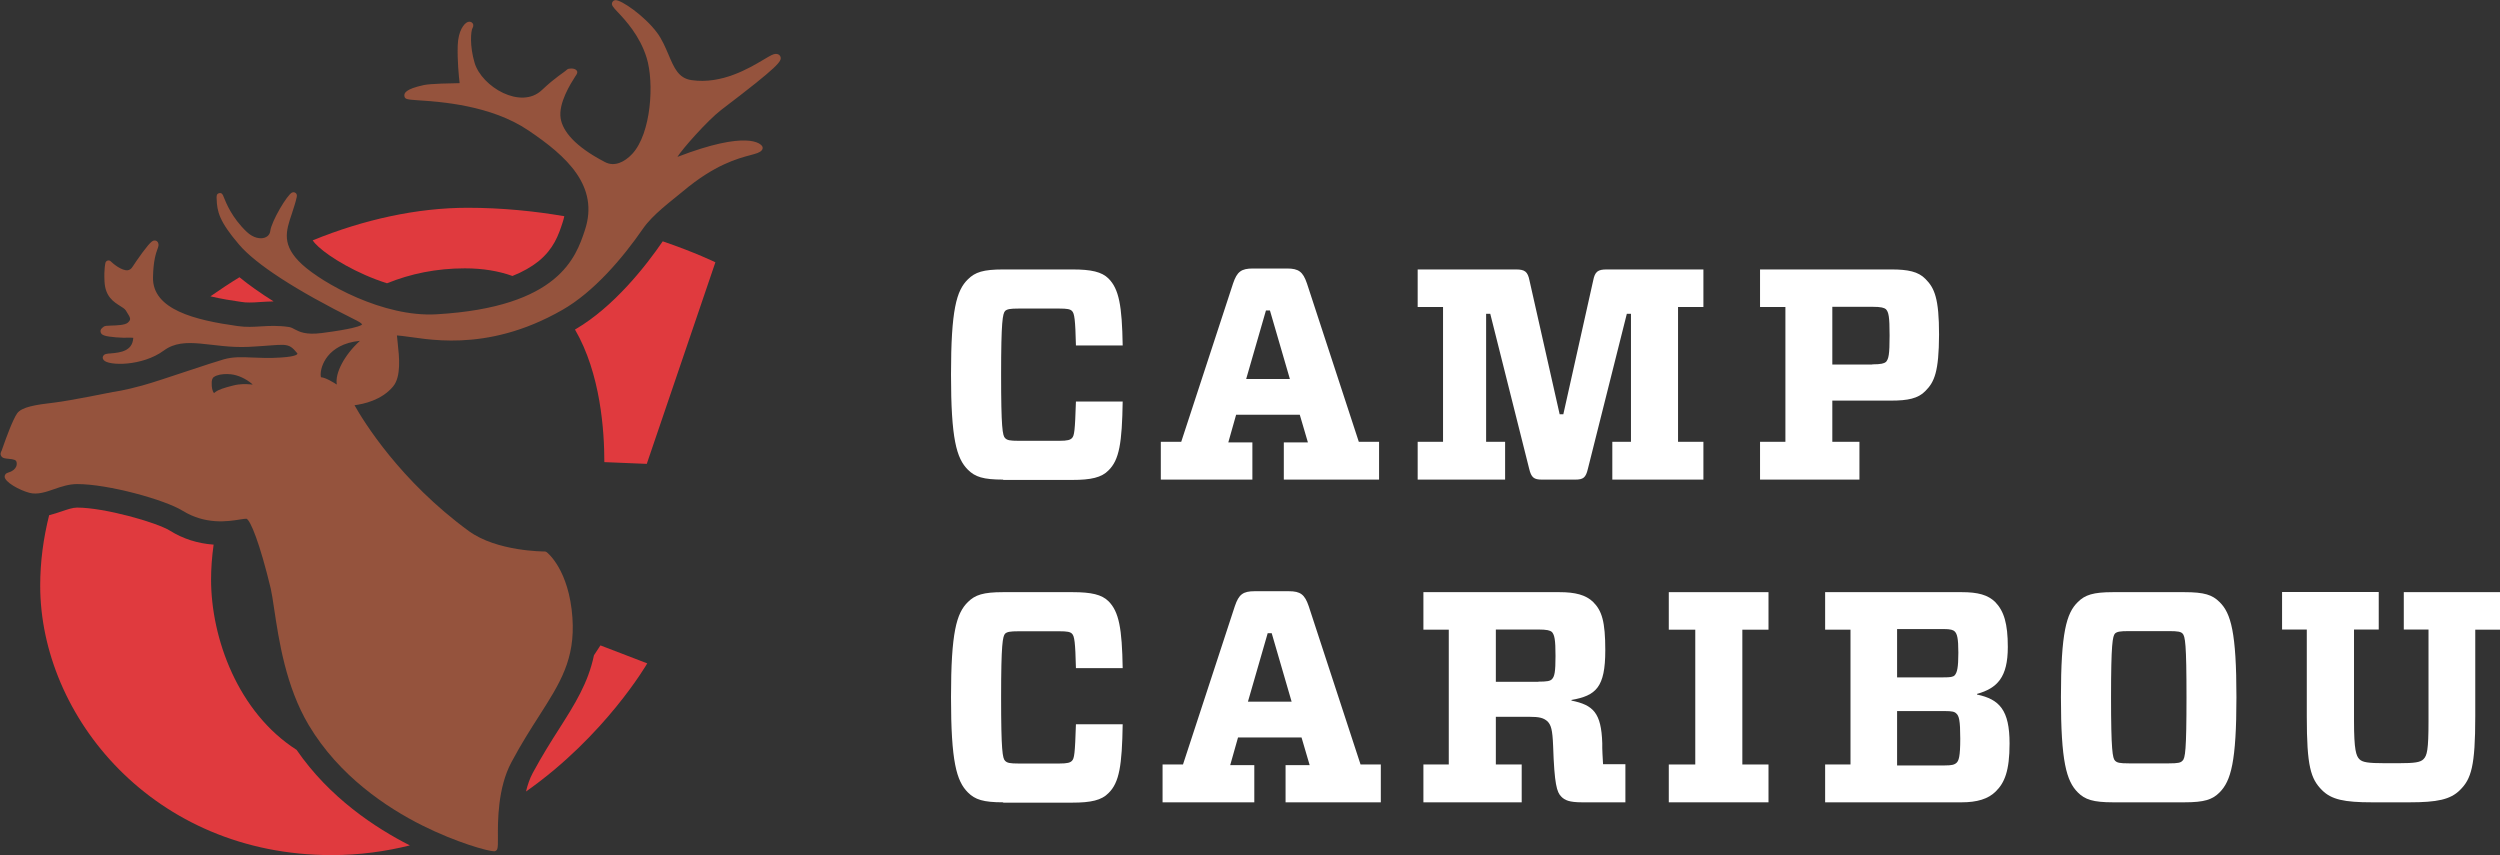
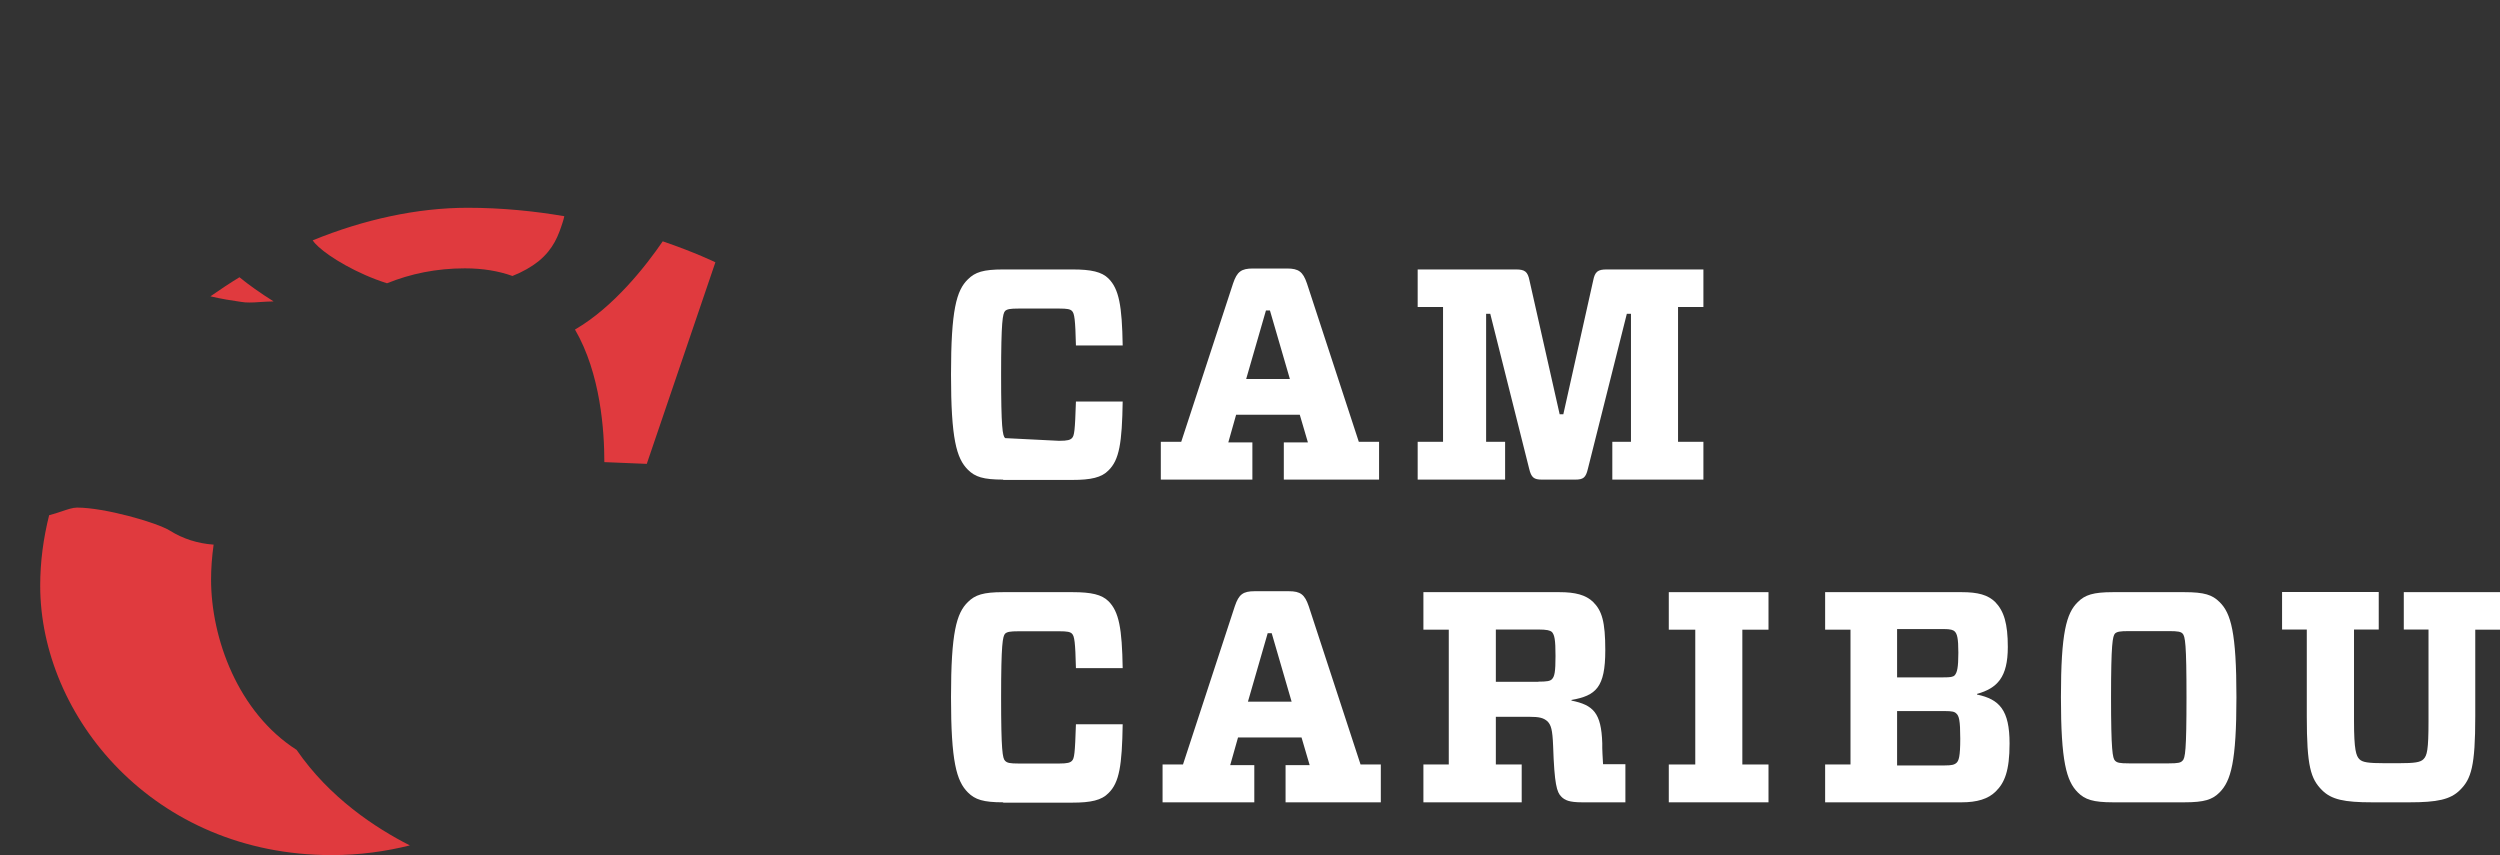
<svg xmlns="http://www.w3.org/2000/svg" xmlns:ns1="http://www.bohemiancoding.com/sketch/ns" width="190px" height="65px" viewBox="0 0 190 65" version="1.1">
  <rect x="0" y="0" width="190" height="65" fill="#333333" stroke="none" />
  <title>Logo</title>
  <desc>Created with Sketch.</desc>
  <defs />
  <g id="Page-1" stroke="none" stroke-width="1" fill="none" fill-rule="evenodd" ns1:type="MSPage">
    <g id="Logo" ns1:type="MSLayerGroup">
      <g id="Group" ns1:type="MSShapeGroup">
        <g transform="translate(72.265, 20.297)" id="Shape" fill="#FFFFFF">
-           <path d="M3.977,16.153 C2.461,16.153 1.843,15.948 1.297,15.404 C0.424,14.534 0.012,13.048 0.012,8.167 C0.012,3.262 0.424,1.776 1.297,0.93 C1.843,0.387 2.461,0.181 3.977,0.181 L9.251,0.181 C10.67,0.181 11.47,0.362 11.98,0.87 C12.78,1.667 13.01,2.948 13.059,5.956 L9.506,5.956 C9.458,3.999 9.397,3.516 9.203,3.335 C9.07,3.202 8.863,3.153 8.221,3.153 L5.177,3.153 C4.462,3.153 4.28,3.202 4.123,3.335 C3.941,3.54 3.819,4.108 3.819,8.179 C3.819,12.215 3.929,12.819 4.123,13 C4.28,13.157 4.462,13.205 5.177,13.205 L8.221,13.205 C8.888,13.205 9.07,13.133 9.203,13 C9.385,12.819 9.433,12.456 9.506,10.221 L13.059,10.221 C13.01,13.35 12.804,14.655 11.98,15.453 C11.458,15.996 10.646,16.178 9.227,16.178 L3.977,16.178 L3.977,16.153 Z" />
+           <path d="M3.977,16.153 C2.461,16.153 1.843,15.948 1.297,15.404 C0.424,14.534 0.012,13.048 0.012,8.167 C0.012,3.262 0.424,1.776 1.297,0.93 C1.843,0.387 2.461,0.181 3.977,0.181 L9.251,0.181 C10.67,0.181 11.47,0.362 11.98,0.87 C12.78,1.667 13.01,2.948 13.059,5.956 L9.506,5.956 C9.458,3.999 9.397,3.516 9.203,3.335 C9.07,3.202 8.863,3.153 8.221,3.153 L5.177,3.153 C4.462,3.153 4.28,3.202 4.123,3.335 C3.941,3.54 3.819,4.108 3.819,8.179 C3.819,12.215 3.929,12.819 4.123,13 L8.221,13.205 C8.888,13.205 9.07,13.133 9.203,13 C9.385,12.819 9.433,12.456 9.506,10.221 L13.059,10.221 C13.01,13.35 12.804,14.655 11.98,15.453 C11.458,15.996 10.646,16.178 9.227,16.178 L3.977,16.178 L3.977,16.153 Z" />
          <path d="M15.957,16.153 L15.957,13.278 L17.509,13.278 L21.449,1.244 C21.752,0.35 22.068,0.109 22.965,0.109 L25.548,0.109 C26.445,0.109 26.76,0.362 27.063,1.244 L31.004,13.278 L32.544,13.278 L32.544,16.153 L25.305,16.153 L25.305,13.326 L27.136,13.326 L26.518,11.224 L21.68,11.224 L21.086,13.326 L22.916,13.326 L22.916,16.153 L15.957,16.153 L15.957,16.153 Z M22.444,8.506 L25.766,8.506 L24.25,3.298 L23.947,3.298 L22.444,8.506 L22.444,8.506 Z" />
          <path d="M40.68,3.552 L40.68,13.278 L42.123,13.278 L42.123,16.153 L35.478,16.153 L35.478,13.278 L37.406,13.278 L37.406,3.033 L35.478,3.033 L35.478,0.181 L42.947,0.181 C43.614,0.181 43.844,0.338 43.978,1.027 L46.269,11.188 L46.548,11.188 L48.816,1.027 C48.949,0.338 49.179,0.181 49.846,0.181 L57.194,0.181 L57.194,3.033 L55.266,3.033 L55.266,13.278 L57.194,13.278 L57.194,16.153 L50.271,16.153 L50.271,13.278 L51.689,13.278 L51.689,3.552 L51.374,3.552 L48.415,15.332 C48.258,15.996 48.076,16.153 47.458,16.153 L44.911,16.153 C44.317,16.153 44.111,15.996 43.953,15.332 L40.995,3.552 L40.68,3.552 L40.68,3.552 Z" />
-           <path d="M74.06,9.424 C73.514,9.992 72.714,10.149 71.477,10.149 L66.991,10.149 L66.991,13.278 L69.052,13.278 L69.052,16.153 L61.498,16.153 L61.498,13.278 L63.426,13.278 L63.426,3.033 L61.498,3.033 L61.498,0.181 L71.489,0.181 C72.726,0.181 73.526,0.338 74.072,0.906 C74.763,1.595 75.103,2.392 75.103,5.135 C75.091,7.962 74.751,8.735 74.06,9.424 L74.06,9.424 Z M70.034,7.394 C70.701,7.394 70.932,7.322 71.065,7.213 C71.271,6.983 71.344,6.669 71.344,5.207 C71.344,3.745 71.271,3.431 71.065,3.202 C70.932,3.093 70.701,3.02 70.034,3.02 L66.991,3.02 L66.991,7.406 L70.034,7.406 L70.034,7.394 Z" />
        </g>
        <g transform="translate(72.265, 44.823)" id="Shape" fill="#FFFFFF">
          <path d="M3.977,16.153 C2.461,16.153 1.843,15.948 1.297,15.404 C0.424,14.534 0.012,13.048 0.012,8.167 C0.012,3.262 0.424,1.776 1.297,0.93 C1.843,0.387 2.461,0.181 3.977,0.181 L9.251,0.181 C10.67,0.181 11.47,0.362 11.98,0.87 C12.78,1.667 13.01,2.948 13.059,5.956 L9.506,5.956 C9.458,3.999 9.397,3.516 9.203,3.335 C9.07,3.202 8.863,3.153 8.221,3.153 L5.177,3.153 C4.462,3.153 4.28,3.202 4.123,3.335 C3.941,3.54 3.819,4.108 3.819,8.179 C3.819,12.215 3.929,12.819 4.123,13 C4.28,13.157 4.462,13.205 5.177,13.205 L8.221,13.205 C8.888,13.205 9.07,13.133 9.203,13 C9.385,12.819 9.433,12.456 9.506,10.221 L13.059,10.221 C13.01,13.35 12.804,14.655 11.98,15.453 C11.458,15.996 10.646,16.178 9.227,16.178 L3.977,16.178 L3.977,16.153 Z" />
          <path d="M16.09,16.153 L16.09,13.278 L17.642,13.278 L21.583,1.244 C21.886,0.35 22.201,0.109 23.098,0.109 L25.681,0.109 C26.578,0.109 26.893,0.362 27.197,1.244 L31.137,13.278 L32.677,13.278 L32.677,16.153 L25.438,16.153 L25.438,13.326 L27.269,13.326 L26.651,11.224 L21.825,11.224 L21.231,13.326 L23.062,13.326 L23.062,16.153 L16.09,16.153 L16.09,16.153 Z M22.577,8.506 L25.899,8.506 L24.384,3.298 L24.08,3.298 L22.577,8.506 L22.577,8.506 Z" />
          <path d="M49.567,13.254 L51.265,13.254 L51.265,16.153 L47.967,16.153 C47.009,16.153 46.657,15.996 46.391,15.718 C46.051,15.38 45.869,14.788 45.772,11.864 C45.724,10.632 45.615,10.294 45.36,10.016 C45.057,9.738 44.742,9.653 43.941,9.653 L41.419,9.653 L41.419,13.278 L43.384,13.278 L43.384,16.153 L35.914,16.153 L35.914,13.278 L37.842,13.278 L37.842,3.033 L35.914,3.033 L35.914,0.181 L46.245,0.181 C47.458,0.181 48.258,0.387 48.816,0.93 C49.482,1.595 49.737,2.416 49.737,4.603 C49.737,7.43 49.022,8.046 47.167,8.373 L47.167,8.421 C48.816,8.759 49.434,9.339 49.507,11.659 C49.495,12.142 49.543,12.783 49.567,13.254 L49.567,13.254 Z M44.645,6.983 C45.311,6.983 45.542,6.935 45.675,6.802 C45.881,6.597 45.954,6.258 45.954,5.026 C45.954,3.794 45.881,3.431 45.675,3.202 C45.542,3.093 45.311,3.02 44.645,3.02 L41.419,3.02 L41.419,6.995 L44.645,6.995 L44.645,6.983 Z" />
          <path d="M62.141,13.278 L62.141,16.153 L54.563,16.153 L54.563,13.278 L56.576,13.278 L56.576,3.033 L54.563,3.033 L54.563,0.181 L62.141,0.181 L62.141,3.033 L60.153,3.033 L60.153,13.278 L62.141,13.278 L62.141,13.278 Z" />
          <path d="M80.462,11.683 C80.462,13.785 80.074,14.679 79.407,15.332 C78.837,15.9 77.989,16.153 76.825,16.153 L66.445,16.153 L66.445,13.278 L68.373,13.278 L68.373,3.033 L66.445,3.033 L66.445,0.181 L76.825,0.181 C78.061,0.181 78.813,0.387 79.371,0.93 C80.038,1.619 80.329,2.573 80.329,4.349 C80.329,6.657 79.528,7.479 77.989,7.914 L77.989,7.962 C79.698,8.324 80.462,9.146 80.462,11.683 L80.462,11.683 Z M75.442,6.657 C75.951,6.657 76.158,6.633 76.291,6.5 C76.473,6.295 76.57,5.932 76.57,4.784 C76.57,3.661 76.473,3.347 76.291,3.165 C76.182,3.057 75.988,2.984 75.442,2.984 L71.914,2.984 L71.914,6.657 L75.442,6.657 L75.442,6.657 Z M71.914,13.35 L75.539,13.35 C76.061,13.35 76.267,13.302 76.437,13.145 C76.594,12.988 76.715,12.71 76.715,11.321 C76.715,9.907 76.618,9.581 76.412,9.4 C76.279,9.267 76.097,9.218 75.539,9.218 L71.914,9.218 L71.914,13.35 L71.914,13.35 Z" />
          <path d="M93.739,0.181 C95.279,0.181 95.873,0.387 96.419,0.93 C97.292,1.776 97.704,3.262 97.704,8.167 C97.704,13.048 97.292,14.534 96.419,15.404 C95.873,15.948 95.279,16.153 93.739,16.153 L88.331,16.153 C86.816,16.153 86.197,15.948 85.652,15.404 C84.779,14.534 84.366,13.048 84.366,8.167 C84.366,3.262 84.779,1.776 85.652,0.93 C86.197,0.387 86.816,0.181 88.331,0.181 L93.739,0.181 L93.739,0.181 Z M88.477,12.988 C88.634,13.145 88.816,13.193 89.532,13.193 L92.575,13.193 C93.266,13.193 93.472,13.145 93.606,12.988 C93.812,12.807 93.909,12.215 93.909,8.167 C93.909,4.108 93.812,3.528 93.606,3.322 C93.472,3.19 93.266,3.141 92.575,3.141 L89.532,3.141 C88.816,3.141 88.634,3.19 88.477,3.322 C88.295,3.528 88.174,4.096 88.174,8.167 C88.174,12.227 88.295,12.807 88.477,12.988 L88.477,12.988 Z" />
          <path d="M110.423,3.033 L110.423,0.181 L117.735,0.181 L117.735,3.033 L115.855,3.033 L115.855,9.629 C115.855,13.399 115.552,14.377 114.691,15.223 C113.964,15.948 112.945,16.153 110.86,16.153 L107.998,16.153 C105.913,16.153 104.93,15.948 104.215,15.235 C103.342,14.365 103.051,13.411 103.051,9.617 L103.051,3.02 L101.172,3.02 L101.172,0.169 L108.519,0.169 L108.519,3.02 L106.64,3.02 L106.64,9.98 C106.64,12.166 106.798,12.625 107.052,12.879 C107.283,13.109 107.695,13.181 108.98,13.181 L110.035,13.181 C111.272,13.181 111.684,13.109 111.914,12.879 C112.193,12.601 112.302,12.191 112.302,9.98 L112.302,3.02 L110.423,3.02 L110.423,3.033 Z" />
        </g>
        <g transform="translate(3.031, 15.706)" id="Shape" fill="#E03A3E">
          <path d="M15.92,7.285 C16.175,7.285 16.442,7.273 16.72,7.249 C17.036,7.225 17.387,7.213 17.763,7.201 C16.745,6.56 15.872,5.944 15.168,5.364 C14.417,5.823 13.689,6.307 12.962,6.814 C13.762,7.007 14.611,7.14 15.29,7.237 C15.496,7.273 15.69,7.285 15.92,7.285 L15.92,7.285 Z" />
          <path d="M32.507,0.085 C28.688,0.085 24.638,0.967 20.734,2.561 C20.855,2.743 21.049,2.936 21.183,3.057 C22.019,3.83 24.08,5.099 26.384,5.823 C28.167,5.099 30.131,4.688 32.301,4.688 C33.671,4.688 34.872,4.893 35.914,5.268 C36.703,4.954 37.357,4.579 37.903,4.144 C39.055,3.202 39.419,2.151 39.722,1.22 C39.782,1.051 39.819,0.894 39.855,0.725 C37.588,0.338 35.114,0.085 32.507,0.085 L32.507,0.085 Z" />
          <path d="M47.312,2.67 C46.112,4.422 43.65,7.612 40.668,9.339 C42.62,12.698 42.899,17.047 42.899,19.415 L46.124,19.548 L51.338,4.229 C51.338,4.229 49.846,3.492 47.336,2.634 C47.336,2.646 47.324,2.658 47.312,2.67 L47.312,2.67 Z" />
-           <path d="M42.11,34.095 C41.674,36.197 40.643,37.828 39.491,39.64 C38.873,40.607 38.17,41.718 37.454,43.047 C37.224,43.47 37.066,43.954 36.945,44.449 C42.983,40.208 46.16,34.711 46.16,34.711 L42.608,33.346 C42.595,33.334 42.438,33.612 42.11,34.095 L42.11,34.095 Z" />
          <path d="M19.509,41.283 C15.071,38.444 13.01,32.826 13.01,28.332 C13.01,27.534 13.071,26.64 13.204,25.686 C12.004,25.601 10.888,25.251 9.882,24.623 C8.863,23.994 4.911,22.871 2.825,22.871 C2.498,22.871 2.11,23.004 1.649,23.161 C1.358,23.257 1.043,23.366 0.703,23.451 C0.267,25.191 0.024,26.979 0.024,28.803 C0.024,38.734 8.621,49.282 22.177,49.282 C24.287,49.282 26.275,49.004 28.118,48.545 C25.499,47.216 22.007,44.92 19.509,41.283 L19.509,41.283 Z" />
        </g>
-         <path d="M54.817,8.349 C59.267,4.966 59.425,4.639 59.316,4.313 C59.292,4.241 59.207,4.096 58.952,4.096 C58.77,4.096 58.564,4.217 58.055,4.519 C56.939,5.183 54.854,6.428 52.55,6.089 C51.556,5.944 51.228,5.147 50.804,4.144 C50.562,3.588 50.319,2.996 49.931,2.477 C48.973,1.196 47.203,-0.024 46.766,0.012 C46.669,0.024 46.585,0.072 46.536,0.169 C46.439,0.375 46.572,0.52 46.936,0.906 C47.53,1.534 48.622,2.706 49.143,4.386 C49.725,6.246 49.507,10.137 48.04,11.707 C47.482,12.299 46.706,12.71 45.966,12.311 C43.687,11.127 42.765,9.967 42.608,8.989 C42.426,7.841 43.384,6.331 43.711,5.823 C43.759,5.751 43.796,5.691 43.82,5.654 C43.941,5.449 43.82,5.34 43.772,5.304 C43.602,5.171 43.214,5.183 43.105,5.28 C42.789,5.57 42.268,5.823 41.177,6.85 C39.588,8.349 36.63,6.609 36.072,4.784 C35.684,3.48 35.781,2.356 35.914,2.126 C36.024,1.933 35.951,1.8 35.902,1.752 C35.842,1.679 35.72,1.619 35.563,1.667 C35.272,1.764 34.823,2.332 34.787,3.455 C34.75,4.615 34.872,5.799 34.932,6.319 C34.29,6.331 32.738,6.355 32.216,6.464 C30.81,6.766 30.689,7.08 30.737,7.322 C30.786,7.551 30.955,7.563 31.804,7.624 C33.453,7.732 37.321,7.986 40.17,9.919 C43.056,11.864 45.566,14.136 44.451,17.494 C43.772,19.536 42.498,23.342 33.186,23.886 C29.124,24.127 24.517,21.53 22.953,20.092 C21.377,18.63 21.728,17.579 22.177,16.25 C22.31,15.839 22.456,15.416 22.553,14.969 C22.589,14.8 22.528,14.716 22.468,14.667 C22.395,14.607 22.298,14.595 22.201,14.631 C21.837,14.776 20.637,16.806 20.54,17.555 C20.516,17.796 20.358,17.978 20.116,18.062 C19.8,18.171 19.267,18.111 18.745,17.615 C17.618,16.54 17.181,15.416 17.011,14.993 C16.939,14.812 16.878,14.631 16.66,14.679 C16.442,14.728 16.454,14.921 16.466,15.138 C16.502,16.057 16.636,16.794 18.163,18.582 C19.449,20.092 22.504,22.073 27.003,24.309 L27.124,24.369 C27.427,24.526 27.5,24.623 27.524,24.647 C27.5,24.683 27.427,24.731 27.354,24.756 C27.342,24.756 27.33,24.768 27.318,24.768 C27.294,24.78 26.809,25.009 24.456,25.311 C23.232,25.468 22.759,25.215 22.407,25.033 C22.262,24.949 22.116,24.876 21.959,24.852 C21.134,24.731 20.479,24.768 19.849,24.804 C19.267,24.84 18.709,24.876 18.054,24.78 C14.841,24.333 11.567,23.535 11.628,21.071 C11.652,19.802 11.858,19.234 11.967,18.932 C12.04,18.739 12.089,18.594 12.004,18.425 C11.955,18.34 11.87,18.28 11.773,18.28 C11.616,18.268 11.47,18.328 10.84,19.174 C10.512,19.609 10.197,20.092 10.076,20.273 C9.979,20.43 9.858,20.515 9.712,20.539 C9.264,20.587 8.621,20.068 8.415,19.862 C8.354,19.802 8.269,19.778 8.184,19.802 C8.1,19.826 8.039,19.887 8.015,19.971 C8.015,19.983 7.893,20.418 7.942,21.373 C7.99,22.545 8.645,22.943 9.118,23.245 C9.312,23.366 9.47,23.463 9.555,23.584 L9.615,23.68 C9.943,24.188 9.967,24.284 9.724,24.514 C9.506,24.719 8.851,24.731 8.463,24.743 C8.136,24.756 7.978,24.756 7.881,24.828 C7.869,24.84 7.857,24.84 7.857,24.852 C7.772,24.913 7.59,25.033 7.651,25.251 C7.712,25.48 7.978,25.565 8.815,25.638 C9.239,25.674 9.555,25.674 9.785,25.662 C9.918,25.662 10.052,25.662 10.124,25.674 L10.124,25.734 C10.04,26.664 9.191,26.797 8.415,26.858 C8.1,26.882 7.918,26.894 7.833,27.075 C7.809,27.124 7.772,27.244 7.881,27.365 C8.233,27.812 10.816,27.849 12.452,26.64 C14.041,25.468 16.09,26.495 18.903,26.362 C21.789,26.217 21.849,25.94 22.601,26.858 C22.601,26.87 22.71,27.087 21.34,27.172 C20.455,27.232 19.776,27.196 19.17,27.172 C18.357,27.136 17.715,27.112 17.024,27.305 C16.478,27.462 15.411,27.812 14.283,28.187 C12.937,28.634 11.531,29.105 10.816,29.298 C9.518,29.661 8.585,29.794 8.572,29.794 L8.56,29.794 C8.524,29.806 5.287,30.458 4.171,30.591 C2.704,30.76 1.637,30.929 1.297,31.425 C0.958,31.92 0.473,33.261 0.218,33.986 C0.158,34.167 0.109,34.3 0.073,34.361 C0.012,34.506 0.061,34.614 0.097,34.663 C0.194,34.832 0.4,34.844 0.643,34.868 C1.043,34.904 1.237,34.953 1.261,35.134 C1.358,35.641 0.812,35.871 0.618,35.919 C0.461,35.955 0.364,36.064 0.352,36.209 C0.34,36.632 1.467,37.248 2.231,37.454 C2.837,37.611 3.456,37.405 4.11,37.176 C4.668,36.982 5.238,36.789 5.869,36.789 C8.221,36.789 12.513,37.973 13.883,38.819 C15.629,39.894 17.327,39.628 18.224,39.483 C18.43,39.447 18.624,39.423 18.733,39.423 C19.036,39.544 19.74,41.259 20.576,44.727 C20.661,45.101 20.746,45.669 20.843,46.322 C21.195,48.653 21.716,52.169 23.462,55.105 C25.778,58.995 29.428,61.4 32.083,62.729 C34.69,64.033 37.091,64.698 37.563,64.698 C37.588,64.698 37.612,64.698 37.624,64.686 C37.842,64.613 37.842,64.432 37.842,63.683 C37.83,62.451 37.818,59.877 38.873,57.92 C39.613,56.531 40.34,55.395 40.983,54.392 C42.571,51.903 43.723,50.103 43.505,46.95 C43.25,43.313 41.613,42.008 41.541,41.96 C41.492,41.924 41.444,41.912 41.395,41.912 C41.359,41.912 37.782,41.924 35.636,40.365 C30.422,36.559 27.633,32.029 26.942,30.796 C27.609,30.712 29.003,30.422 29.876,29.371 C30.507,28.61 30.337,27.087 30.228,26.097 C30.204,25.891 30.179,25.65 30.167,25.493 C30.264,25.505 30.41,25.517 30.543,25.529 C32.156,25.686 36.848,26.93 42.729,23.559 C45.13,22.194 47.336,19.597 48.852,17.398 C49.604,16.298 51.047,15.259 51.895,14.546 C54.32,12.505 56.078,12.046 57.024,11.792 C57.473,11.671 57.752,11.599 57.897,11.417 C57.97,11.333 57.982,11.224 57.934,11.127 C57.825,10.922 56.818,9.871 51.483,11.925 C51.835,11.345 53.763,9.158 54.817,8.349 L54.817,8.349 Z M27.33,25.928 C26.178,26.979 25.451,28.356 25.596,29.214 C25.596,29.214 25.596,29.214 25.596,29.226 C25.354,29.069 24.747,28.694 24.396,28.67 C24.384,28.634 24.371,28.573 24.371,28.489 C24.347,27.885 24.856,26.157 27.342,25.903 C27.342,25.915 27.33,25.915 27.33,25.928 L27.33,25.928 L27.33,25.928 Z M17.751,28.477 C18.321,28.586 18.903,28.936 19.206,29.226 C19.158,29.226 19.109,29.226 19.061,29.214 C18.697,29.19 18.272,29.153 17.678,29.31 C17.06,29.467 16.599,29.612 16.369,29.794 C16.332,29.818 16.284,29.854 16.26,29.878 C16.138,29.709 16.078,29.467 16.09,29.069 C16.09,28.936 16.126,28.743 16.248,28.658 C16.502,28.477 16.902,28.428 17.23,28.428 C17.448,28.428 17.642,28.453 17.751,28.477 L17.751,28.477 Z" id="Shape" fill="#95533D" />
      </g>
    </g>
  </g>
</svg>